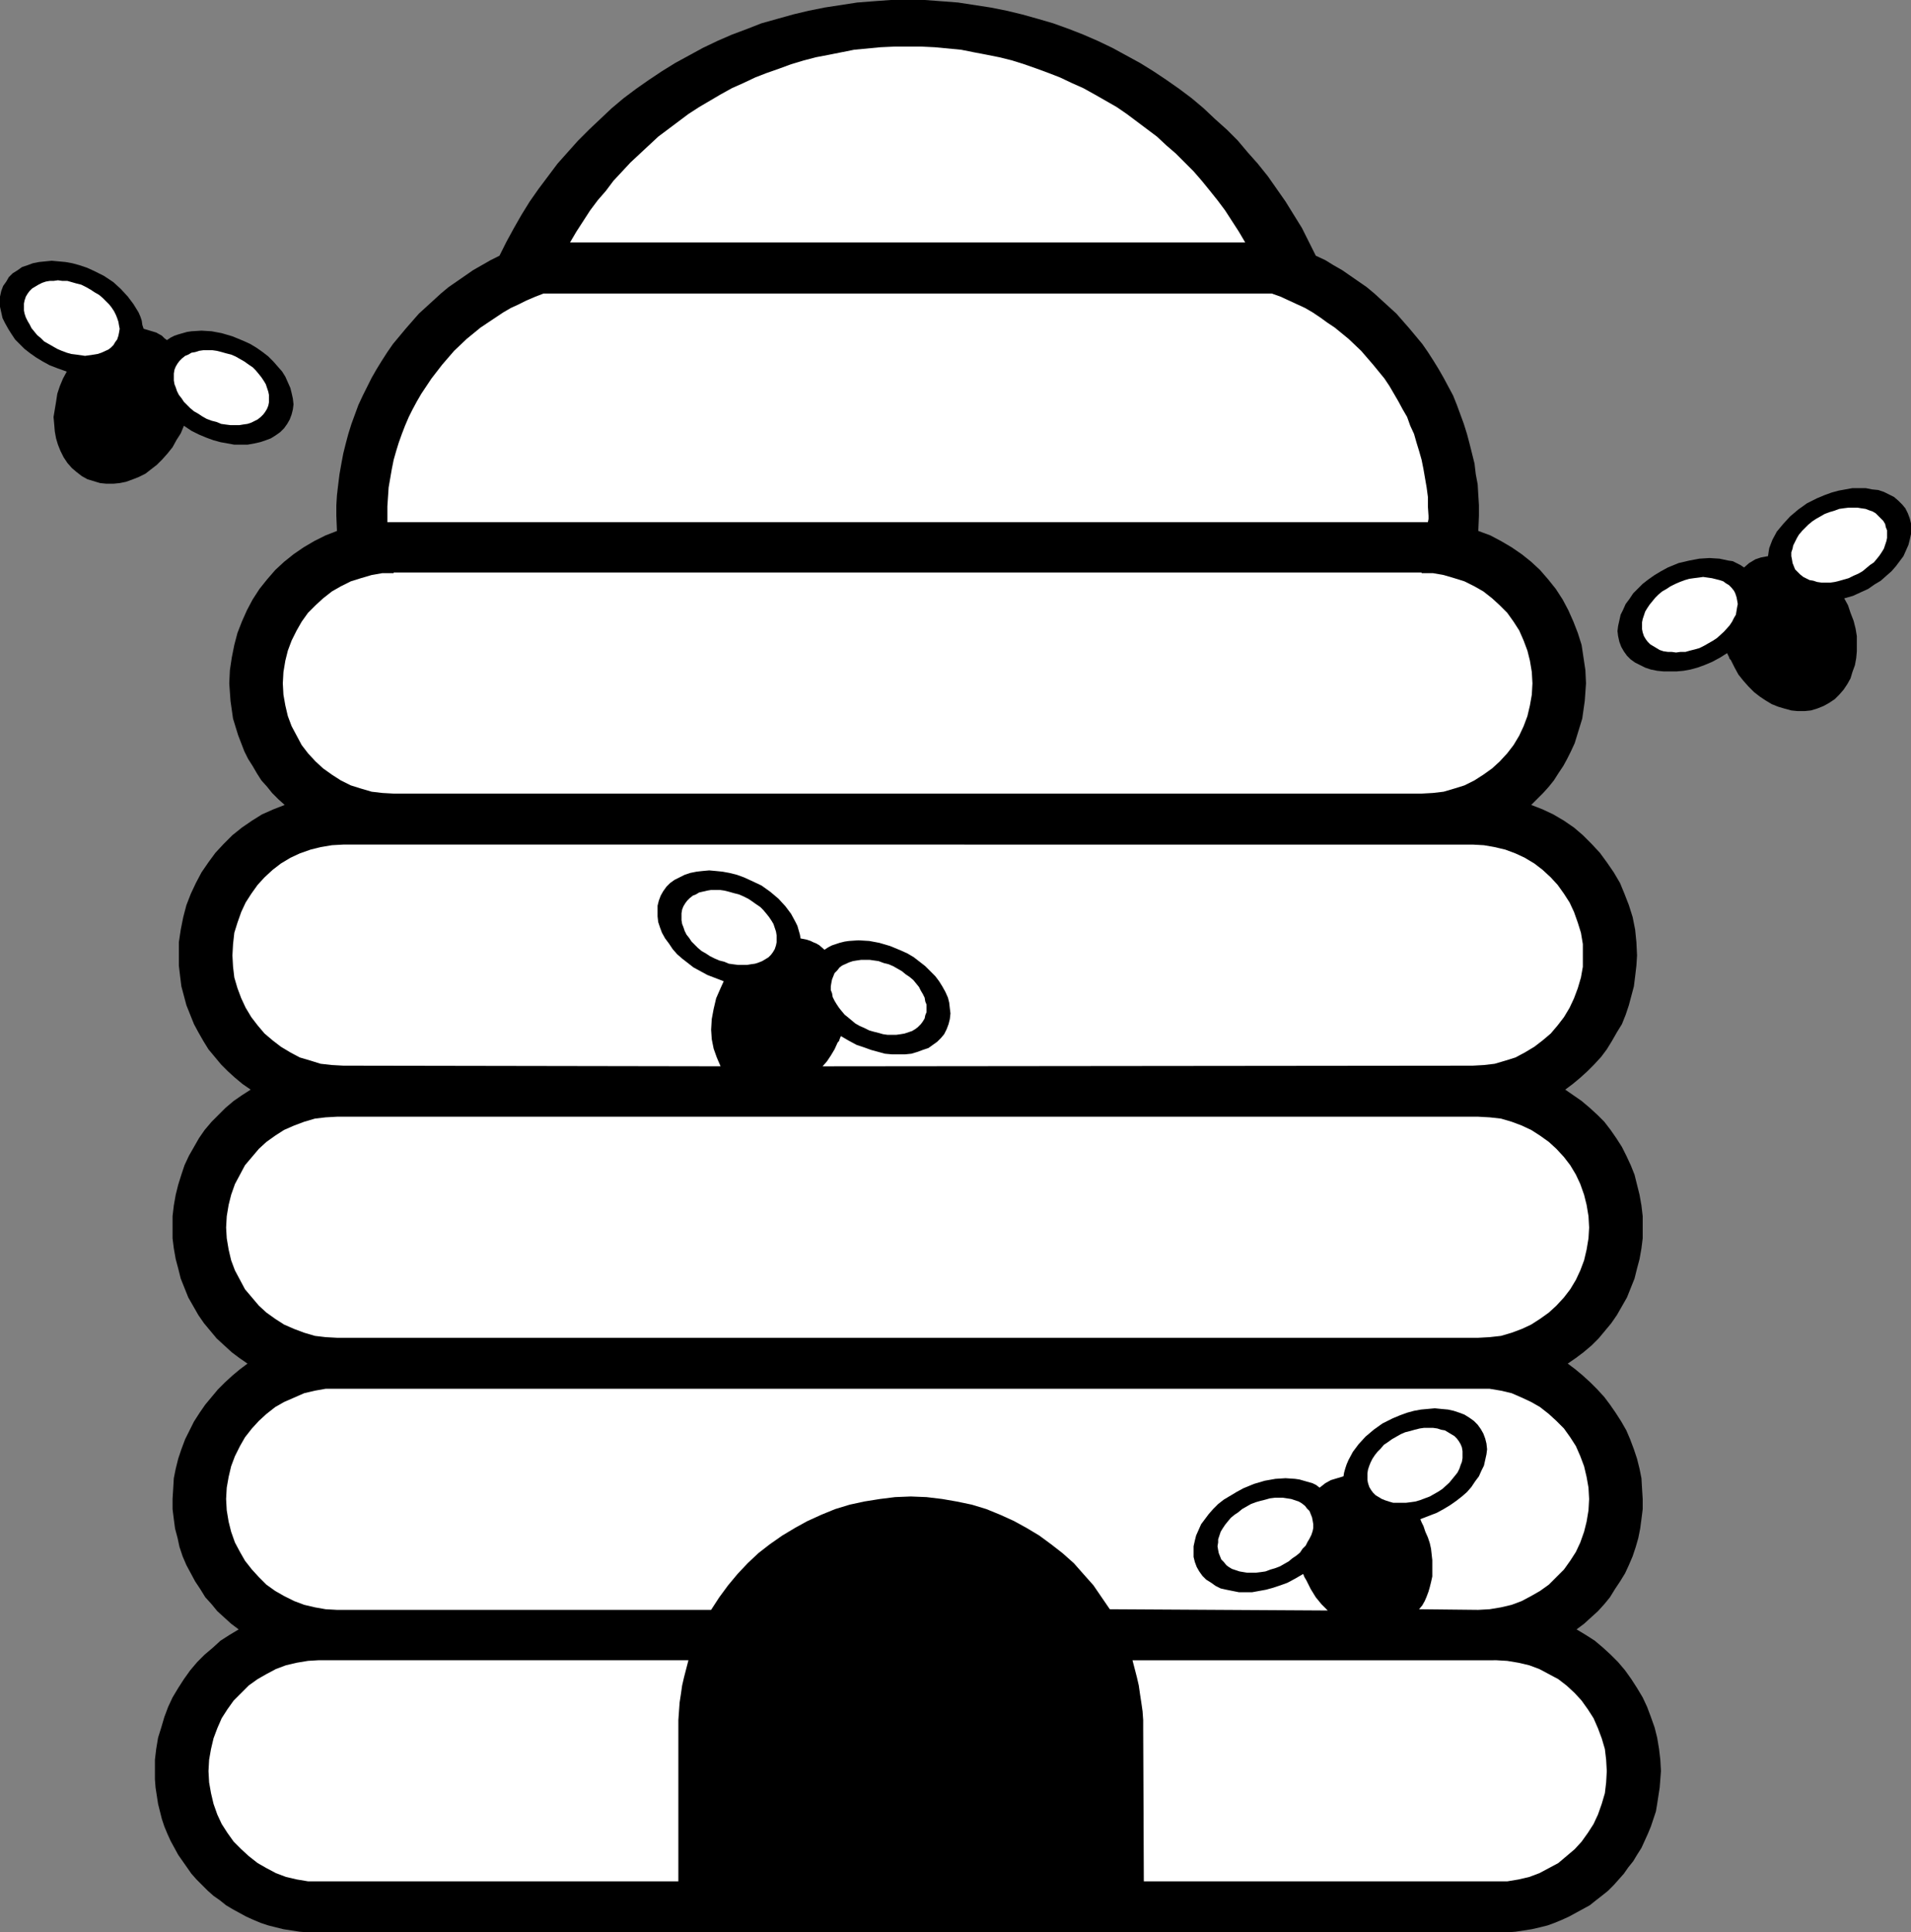
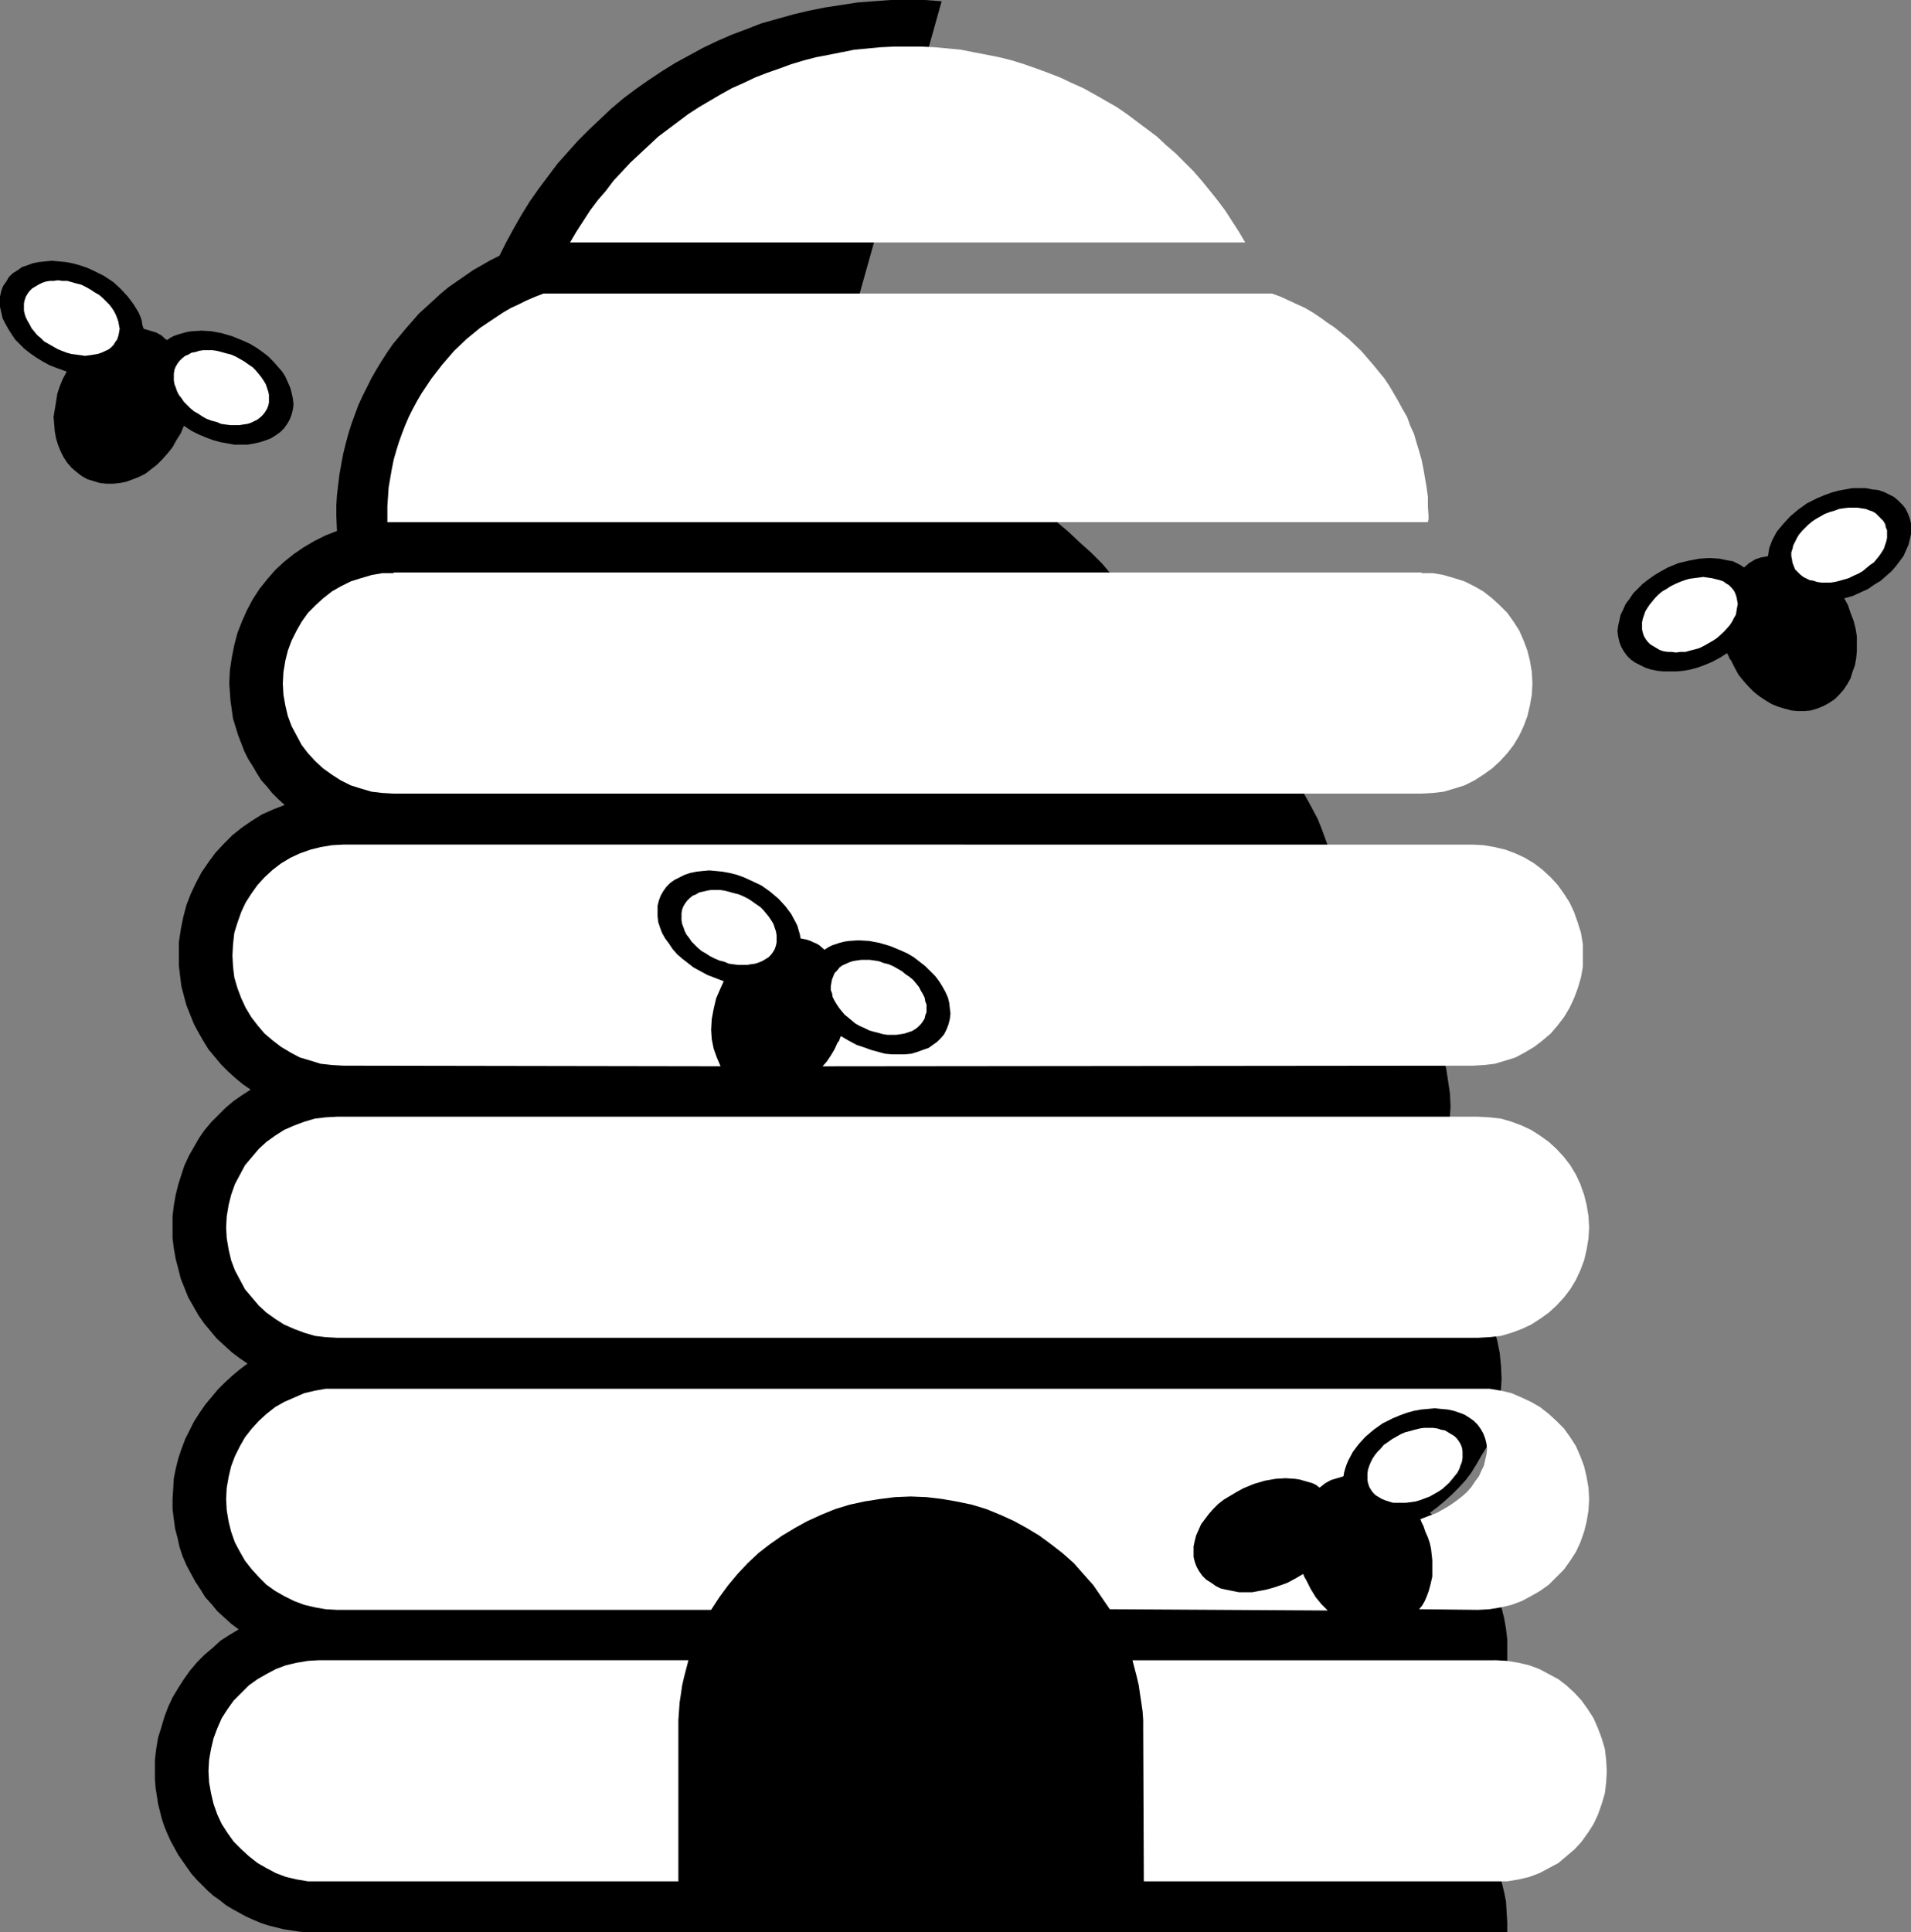
<svg xmlns="http://www.w3.org/2000/svg" xmlns:ns1="http://sodipodi.sourceforge.net/DTD/sodipodi-0.dtd" xmlns:ns2="http://www.inkscape.org/namespaces/inkscape" version="1.0" width="129.724mm" height="131.149mm" id="svg19" ns1:docname="Beehive 2.wmf">
  <rect width="100%" height="100%" fill="#808080" stroke="none" />
  <ns1:namedview id="namedview19" pagecolor="#ffffff" bordercolor="#000000" borderopacity="0.25" ns2:showpageshadow="2" ns2:pageopacity="0.0" ns2:pagecheckerboard="0" ns2:deskcolor="#d1d1d1" ns2:document-units="mm" />
  <defs id="defs1">
    <pattern id="WMFhbasepattern" patternUnits="userSpaceOnUse" width="6" height="6" x="0" y="0" />
  </defs>
-   <path style="fill:#000000;fill-opacity:1;fill-rule:evenodd;stroke:none" d="m 384.608,495.68 h 2.101 l 2.101,-0.162 2.101,-0.323 2.101,-0.323 2.101,-0.485 1.939,-0.485 1.778,-0.646 1.939,-0.808 1.778,-0.808 1.778,-0.969 1.778,-0.969 1.778,-0.969 1.616,-1.293 1.454,-1.131 1.616,-1.293 1.454,-1.454 1.293,-1.454 1.293,-1.454 1.131,-1.616 1.293,-1.616 0.97,-1.616 1.131,-1.777 0.808,-1.777 0.808,-1.777 0.808,-1.939 0.646,-1.939 0.646,-1.939 0.323,-1.939 0.323,-2.1 0.323,-2.1 0.162,-2.1 0.162,-2.1 -0.162,-2.908 -0.323,-2.747 -0.485,-2.908 -0.646,-2.585 -0.97,-2.747 -0.97,-2.585 -1.131,-2.423 -1.454,-2.423 -1.454,-2.262 -1.616,-2.262 -1.778,-2.1 -1.939,-1.939 -1.939,-1.777 -2.101,-1.777 -2.262,-1.454 -2.424,-1.454 1.939,-1.454 1.778,-1.616 1.778,-1.616 1.616,-1.777 1.454,-1.777 1.293,-2.1 1.293,-1.939 1.293,-2.1 0.97,-2.1 0.97,-2.262 0.808,-2.423 0.646,-2.262 0.485,-2.423 0.323,-2.423 0.323,-2.585 v -2.585 l -0.162,-2.585 -0.162,-2.747 -0.485,-2.423 -0.646,-2.585 -0.808,-2.423 -0.97,-2.585 -0.97,-2.262 -1.293,-2.262 -1.454,-2.262 -1.454,-2.1 -1.454,-1.939 -1.778,-1.939 -1.778,-1.777 -1.939,-1.777 -1.939,-1.616 -1.939,-1.454 2.101,-1.454 1.939,-1.454 2.101,-1.777 1.778,-1.777 1.616,-1.939 1.616,-1.939 1.454,-2.1 1.293,-2.262 1.293,-2.262 0.97,-2.423 0.97,-2.423 0.646,-2.585 0.646,-2.423 0.485,-2.747 0.323,-2.585 v -2.747 -2.908 l -0.323,-2.747 -0.485,-2.747 -0.646,-2.585 -0.646,-2.585 -0.97,-2.423 -1.131,-2.423 -1.131,-2.262 -1.454,-2.262 -1.454,-2.1 -1.616,-2.1 -1.778,-1.777 -1.939,-1.777 -2.101,-1.777 -2.101,-1.454 -2.101,-1.454 1.939,-1.454 1.939,-1.616 1.778,-1.616 1.778,-1.777 1.778,-1.939 1.454,-1.939 1.293,-2.1 1.293,-2.262 1.293,-2.1 0.97,-2.423 0.808,-2.423 0.646,-2.423 0.646,-2.423 0.323,-2.585 0.323,-2.747 0.162,-2.585 -0.162,-3.393 -0.323,-3.231 -0.646,-3.231 -0.97,-3.07 -1.131,-2.908 -1.131,-2.747 -1.616,-2.747 -1.778,-2.585 -1.778,-2.423 -2.101,-2.262 -2.262,-2.262 -2.262,-1.939 -2.586,-1.777 -2.747,-1.616 -2.747,-1.293 -2.909,-1.131 1.454,-1.454 1.616,-1.616 1.454,-1.616 1.293,-1.616 1.131,-1.777 1.293,-1.939 0.97,-1.777 0.97,-1.939 0.97,-2.1 0.646,-2.1 0.646,-2.1 0.646,-2.1 0.323,-2.262 0.323,-2.262 0.162,-2.262 0.162,-2.262 -0.162,-3.393 -0.485,-3.231 -0.485,-3.231 -0.97,-3.07 -1.131,-2.908 -1.293,-2.908 -1.454,-2.747 -1.778,-2.747 -1.939,-2.423 -2.101,-2.423 -2.262,-2.1 -2.424,-1.939 -2.586,-1.777 -2.747,-1.616 -2.747,-1.454 -3.07,-1.131 0.162,-3.878 v -2.747 l -0.162,-2.585 -0.162,-2.747 -0.485,-2.585 -0.323,-2.747 -0.646,-2.585 -0.646,-2.585 -0.646,-2.423 -0.808,-2.585 -1.778,-4.847 -0.97,-2.423 -2.424,-4.524 -1.293,-2.262 -1.293,-2.1 -1.454,-2.262 -1.454,-2.1 -1.616,-1.939 -1.616,-1.939 -3.394,-3.878 -3.717,-3.393 -1.939,-1.777 -1.939,-1.616 -2.101,-1.454 -2.101,-1.454 -2.101,-1.454 -2.262,-1.293 -2.101,-1.293 -2.424,-1.131 -1.778,-3.554 -1.778,-3.554 -2.101,-3.393 -2.101,-3.393 -2.262,-3.231 -2.262,-3.231 -2.586,-3.231 -2.586,-2.908 -2.586,-3.07 -2.747,-2.747 -3.07,-2.747 -2.909,-2.747 -3.07,-2.585 -3.232,-2.423 -3.232,-2.262 -3.394,-2.262 -3.394,-2.1 -3.555,-1.939 -3.555,-1.939 -3.717,-1.777 -3.717,-1.616 -3.717,-1.454 -4.04,-1.454 -3.878,-1.131 -4.04,-1.131 -4.04,-0.969 -4.04,-0.808 -4.202,-0.646 -4.202,-0.646 L 241.592,0.323 237.229,0 h -4.363 -4.363 l -4.363,0.323 -4.202,0.323 -4.202,0.646 -4.202,0.646 -4.04,0.808 -4.04,0.969 -4.04,1.131 -4.04,1.131 -3.717,1.454 -3.878,1.454 -3.717,1.616 -3.717,1.777 -3.555,1.939 -3.555,1.939 -3.394,2.1 -3.394,2.262 -3.232,2.262 -3.232,2.423 -3.07,2.585 -2.909,2.747 -2.909,2.747 -2.747,2.747 -2.747,3.07 -2.586,2.908 -2.424,3.231 -2.424,3.231 -2.262,3.231 -2.101,3.393 -1.939,3.393 -1.939,3.554 -1.778,3.554 -2.262,1.131 -2.262,1.293 -2.262,1.293 -2.101,1.454 -2.101,1.454 -2.101,1.454 -1.939,1.616 -1.939,1.777 -3.717,3.393 -3.394,3.878 -1.616,1.939 -1.616,1.939 -1.454,2.1 -1.454,2.262 -1.293,2.1 -1.293,2.262 -2.262,4.524 -1.131,2.423 -1.778,4.847 -0.808,2.585 -0.646,2.423 -0.646,2.585 -0.485,2.585 -0.485,2.747 -0.323,2.585 -0.323,2.747 -0.162,2.585 v 2.747 l 0.162,3.878 -2.909,1.131 -2.909,1.454 -2.747,1.616 -2.586,1.777 -2.424,1.939 -2.262,2.1 -2.101,2.423 -1.939,2.423 -1.778,2.747 -1.454,2.747 -1.293,2.908 -1.131,2.908 -0.808,3.07 -0.646,3.231 -0.485,3.231 -0.162,3.393 0.162,2.262 0.162,2.262 0.323,2.262 0.323,2.262 0.646,2.1 0.646,2.1 0.808,2.1 0.808,2.1 0.97,1.939 1.131,1.777 1.131,1.939 1.131,1.777 1.454,1.616 1.293,1.616 1.616,1.616 1.616,1.454 -2.909,1.131 -2.909,1.293 -2.586,1.616 -2.586,1.777 -2.424,1.939 -2.262,2.262 -2.101,2.262 -1.778,2.423 -1.778,2.585 -1.454,2.747 -1.293,2.747 -1.131,2.908 -0.808,3.07 -0.646,3.231 -0.485,3.231 v 3.393 2.585 l 0.323,2.747 0.323,2.585 0.646,2.423 0.646,2.423 0.97,2.423 0.97,2.423 1.131,2.1 1.293,2.262 1.293,2.1 1.616,1.939 1.616,1.939 1.778,1.777 1.778,1.616 1.939,1.616 2.101,1.454 -2.262,1.454 -2.101,1.454 -2.101,1.777 -1.778,1.777 -1.778,1.777 -1.778,2.1 -1.454,2.1 -1.293,2.262 -1.293,2.262 -1.131,2.423 -0.808,2.423 -0.808,2.585 -0.646,2.585 -0.485,2.747 -0.323,2.747 v 2.908 2.747 l 0.323,2.585 0.485,2.747 0.646,2.423 0.646,2.585 0.97,2.423 0.97,2.423 1.293,2.262 1.293,2.262 1.454,2.1 1.616,1.939 1.616,1.939 1.939,1.777 1.939,1.777 1.939,1.454 2.101,1.454 -1.939,1.454 -1.939,1.616 -1.939,1.777 -1.778,1.777 -1.616,1.939 -1.616,1.939 -1.454,2.1 -1.454,2.262 -1.131,2.262 -1.131,2.262 -0.97,2.585 -0.808,2.423 -0.646,2.585 -0.485,2.423 -0.162,2.747 -0.162,2.585 v 2.585 l 0.323,2.585 0.323,2.423 0.646,2.423 0.485,2.262 0.808,2.423 0.97,2.262 1.131,2.1 1.131,2.1 1.293,1.939 1.293,2.1 1.616,1.777 1.454,1.777 1.778,1.616 1.778,1.616 1.939,1.454 -2.424,1.454 -2.262,1.454 -1.939,1.777 -2.101,1.777 -1.939,1.939 -1.778,2.1 -1.616,2.262 -1.454,2.262 -1.454,2.423 -1.131,2.423 -0.97,2.585 -0.808,2.747 -0.808,2.585 -0.485,2.908 -0.323,2.747 v 2.908 2.1 l 0.162,2.1 0.323,2.1 0.323,2.1 0.485,1.939 0.485,1.939 0.646,1.939 0.808,1.939 0.808,1.777 0.97,1.777 0.97,1.777 1.131,1.616 1.131,1.616 1.131,1.616 1.293,1.454 1.454,1.454 1.454,1.454 1.454,1.293 1.616,1.131 1.616,1.293 1.616,0.969 1.778,0.969 1.778,0.969 1.778,0.808 1.939,0.808 1.939,0.646 1.939,0.485 1.939,0.485 2.101,0.323 2.101,0.323 2.101,0.162 h 2.101 z" id="path1" />
+   <path style="fill:#000000;fill-opacity:1;fill-rule:evenodd;stroke:none" d="m 384.608,495.68 h 2.101 v -2.585 l -0.162,-2.585 -0.162,-2.747 -0.485,-2.423 -0.646,-2.585 -0.808,-2.423 -0.97,-2.585 -0.97,-2.262 -1.293,-2.262 -1.454,-2.262 -1.454,-2.1 -1.454,-1.939 -1.778,-1.939 -1.778,-1.777 -1.939,-1.777 -1.939,-1.616 -1.939,-1.454 2.101,-1.454 1.939,-1.454 2.101,-1.777 1.778,-1.777 1.616,-1.939 1.616,-1.939 1.454,-2.1 1.293,-2.262 1.293,-2.262 0.97,-2.423 0.97,-2.423 0.646,-2.585 0.646,-2.423 0.485,-2.747 0.323,-2.585 v -2.747 -2.908 l -0.323,-2.747 -0.485,-2.747 -0.646,-2.585 -0.646,-2.585 -0.97,-2.423 -1.131,-2.423 -1.131,-2.262 -1.454,-2.262 -1.454,-2.1 -1.616,-2.1 -1.778,-1.777 -1.939,-1.777 -2.101,-1.777 -2.101,-1.454 -2.101,-1.454 1.939,-1.454 1.939,-1.616 1.778,-1.616 1.778,-1.777 1.778,-1.939 1.454,-1.939 1.293,-2.1 1.293,-2.262 1.293,-2.1 0.97,-2.423 0.808,-2.423 0.646,-2.423 0.646,-2.423 0.323,-2.585 0.323,-2.747 0.162,-2.585 -0.162,-3.393 -0.323,-3.231 -0.646,-3.231 -0.97,-3.07 -1.131,-2.908 -1.131,-2.747 -1.616,-2.747 -1.778,-2.585 -1.778,-2.423 -2.101,-2.262 -2.262,-2.262 -2.262,-1.939 -2.586,-1.777 -2.747,-1.616 -2.747,-1.293 -2.909,-1.131 1.454,-1.454 1.616,-1.616 1.454,-1.616 1.293,-1.616 1.131,-1.777 1.293,-1.939 0.97,-1.777 0.97,-1.939 0.97,-2.1 0.646,-2.1 0.646,-2.1 0.646,-2.1 0.323,-2.262 0.323,-2.262 0.162,-2.262 0.162,-2.262 -0.162,-3.393 -0.485,-3.231 -0.485,-3.231 -0.97,-3.07 -1.131,-2.908 -1.293,-2.908 -1.454,-2.747 -1.778,-2.747 -1.939,-2.423 -2.101,-2.423 -2.262,-2.1 -2.424,-1.939 -2.586,-1.777 -2.747,-1.616 -2.747,-1.454 -3.07,-1.131 0.162,-3.878 v -2.747 l -0.162,-2.585 -0.162,-2.747 -0.485,-2.585 -0.323,-2.747 -0.646,-2.585 -0.646,-2.585 -0.646,-2.423 -0.808,-2.585 -1.778,-4.847 -0.97,-2.423 -2.424,-4.524 -1.293,-2.262 -1.293,-2.1 -1.454,-2.262 -1.454,-2.1 -1.616,-1.939 -1.616,-1.939 -3.394,-3.878 -3.717,-3.393 -1.939,-1.777 -1.939,-1.616 -2.101,-1.454 -2.101,-1.454 -2.101,-1.454 -2.262,-1.293 -2.101,-1.293 -2.424,-1.131 -1.778,-3.554 -1.778,-3.554 -2.101,-3.393 -2.101,-3.393 -2.262,-3.231 -2.262,-3.231 -2.586,-3.231 -2.586,-2.908 -2.586,-3.07 -2.747,-2.747 -3.07,-2.747 -2.909,-2.747 -3.07,-2.585 -3.232,-2.423 -3.232,-2.262 -3.394,-2.262 -3.394,-2.1 -3.555,-1.939 -3.555,-1.939 -3.717,-1.777 -3.717,-1.616 -3.717,-1.454 -4.04,-1.454 -3.878,-1.131 -4.04,-1.131 -4.04,-0.969 -4.04,-0.808 -4.202,-0.646 -4.202,-0.646 L 241.592,0.323 237.229,0 h -4.363 -4.363 l -4.363,0.323 -4.202,0.323 -4.202,0.646 -4.202,0.646 -4.04,0.808 -4.04,0.969 -4.04,1.131 -4.04,1.131 -3.717,1.454 -3.878,1.454 -3.717,1.616 -3.717,1.777 -3.555,1.939 -3.555,1.939 -3.394,2.1 -3.394,2.262 -3.232,2.262 -3.232,2.423 -3.07,2.585 -2.909,2.747 -2.909,2.747 -2.747,2.747 -2.747,3.07 -2.586,2.908 -2.424,3.231 -2.424,3.231 -2.262,3.231 -2.101,3.393 -1.939,3.393 -1.939,3.554 -1.778,3.554 -2.262,1.131 -2.262,1.293 -2.262,1.293 -2.101,1.454 -2.101,1.454 -2.101,1.454 -1.939,1.616 -1.939,1.777 -3.717,3.393 -3.394,3.878 -1.616,1.939 -1.616,1.939 -1.454,2.1 -1.454,2.262 -1.293,2.1 -1.293,2.262 -2.262,4.524 -1.131,2.423 -1.778,4.847 -0.808,2.585 -0.646,2.423 -0.646,2.585 -0.485,2.585 -0.485,2.747 -0.323,2.585 -0.323,2.747 -0.162,2.585 v 2.747 l 0.162,3.878 -2.909,1.131 -2.909,1.454 -2.747,1.616 -2.586,1.777 -2.424,1.939 -2.262,2.1 -2.101,2.423 -1.939,2.423 -1.778,2.747 -1.454,2.747 -1.293,2.908 -1.131,2.908 -0.808,3.07 -0.646,3.231 -0.485,3.231 -0.162,3.393 0.162,2.262 0.162,2.262 0.323,2.262 0.323,2.262 0.646,2.1 0.646,2.1 0.808,2.1 0.808,2.1 0.97,1.939 1.131,1.777 1.131,1.939 1.131,1.777 1.454,1.616 1.293,1.616 1.616,1.616 1.616,1.454 -2.909,1.131 -2.909,1.293 -2.586,1.616 -2.586,1.777 -2.424,1.939 -2.262,2.262 -2.101,2.262 -1.778,2.423 -1.778,2.585 -1.454,2.747 -1.293,2.747 -1.131,2.908 -0.808,3.07 -0.646,3.231 -0.485,3.231 v 3.393 2.585 l 0.323,2.747 0.323,2.585 0.646,2.423 0.646,2.423 0.97,2.423 0.97,2.423 1.131,2.1 1.293,2.262 1.293,2.1 1.616,1.939 1.616,1.939 1.778,1.777 1.778,1.616 1.939,1.616 2.101,1.454 -2.262,1.454 -2.101,1.454 -2.101,1.777 -1.778,1.777 -1.778,1.777 -1.778,2.1 -1.454,2.1 -1.293,2.262 -1.293,2.262 -1.131,2.423 -0.808,2.423 -0.808,2.585 -0.646,2.585 -0.485,2.747 -0.323,2.747 v 2.908 2.747 l 0.323,2.585 0.485,2.747 0.646,2.423 0.646,2.585 0.97,2.423 0.97,2.423 1.293,2.262 1.293,2.262 1.454,2.1 1.616,1.939 1.616,1.939 1.939,1.777 1.939,1.777 1.939,1.454 2.101,1.454 -1.939,1.454 -1.939,1.616 -1.939,1.777 -1.778,1.777 -1.616,1.939 -1.616,1.939 -1.454,2.1 -1.454,2.262 -1.131,2.262 -1.131,2.262 -0.97,2.585 -0.808,2.423 -0.646,2.585 -0.485,2.423 -0.162,2.747 -0.162,2.585 v 2.585 l 0.323,2.585 0.323,2.423 0.646,2.423 0.485,2.262 0.808,2.423 0.97,2.262 1.131,2.1 1.131,2.1 1.293,1.939 1.293,2.1 1.616,1.777 1.454,1.777 1.778,1.616 1.778,1.616 1.939,1.454 -2.424,1.454 -2.262,1.454 -1.939,1.777 -2.101,1.777 -1.939,1.939 -1.778,2.1 -1.616,2.262 -1.454,2.262 -1.454,2.423 -1.131,2.423 -0.97,2.585 -0.808,2.747 -0.808,2.585 -0.485,2.908 -0.323,2.747 v 2.908 2.1 l 0.162,2.1 0.323,2.1 0.323,2.1 0.485,1.939 0.485,1.939 0.646,1.939 0.808,1.939 0.808,1.777 0.97,1.777 0.97,1.777 1.131,1.616 1.131,1.616 1.131,1.616 1.293,1.454 1.454,1.454 1.454,1.454 1.454,1.293 1.616,1.131 1.616,1.293 1.616,0.969 1.778,0.969 1.778,0.969 1.778,0.808 1.939,0.808 1.939,0.646 1.939,0.485 1.939,0.485 2.101,0.323 2.101,0.323 2.101,0.162 h 2.101 z" id="path1" />
  <path style="fill:#000000;fill-opacity:1;fill-rule:evenodd;stroke:none" d="m 467.831,181.114 -1.616,0.646 -1.616,0.485 -1.616,0.162 h -1.778 l -1.616,-0.162 -1.778,-0.485 -1.616,-0.485 -1.616,-0.646 -1.616,-0.969 -1.454,-0.969 -1.454,-1.131 -1.454,-1.454 -1.293,-1.454 -1.293,-1.616 -0.97,-1.777 -0.97,-1.939 -0.323,-0.323 -0.162,-0.485 -0.485,-0.969 -1.778,1.131 -2.101,1.131 -1.939,0.808 -1.778,0.646 -1.778,0.485 -1.778,0.323 -1.778,0.162 h -1.778 -1.616 l -1.616,-0.162 -1.616,-0.323 -1.454,-0.485 -1.293,-0.646 -1.293,-0.646 -1.131,-0.808 -0.97,-0.969 -0.808,-1.131 -0.646,-1.131 -0.485,-1.293 -0.323,-1.454 -0.162,-1.293 0.162,-1.293 0.323,-1.454 0.323,-1.454 0.646,-1.293 0.646,-1.454 0.97,-1.293 0.97,-1.454 1.131,-1.131 1.293,-1.293 1.454,-1.131 1.616,-1.131 1.616,-0.969 1.778,-0.969 2.747,-1.131 2.747,-0.646 2.586,-0.485 2.586,-0.162 2.586,0.162 2.262,0.485 1.131,0.162 0.97,0.485 0.97,0.485 0.97,0.646 1.293,-1.131 1.616,-0.969 1.454,-0.485 1.778,-0.323 0.162,-1.131 0.162,-0.969 0.808,-2.1 1.131,-2.1 1.616,-1.939 1.778,-1.939 2.101,-1.777 2.262,-1.616 2.586,-1.293 1.939,-0.808 1.778,-0.646 1.778,-0.485 1.778,-0.323 1.778,-0.323 h 1.778 1.616 l 1.616,0.323 1.616,0.162 1.454,0.485 1.293,0.646 1.293,0.646 1.131,0.969 0.97,0.969 0.808,0.969 0.646,1.293 0.485,1.293 0.323,1.293 v 1.293 1.454 l -0.323,1.454 -0.323,1.293 -0.646,1.454 -0.646,1.454 -0.97,1.293 -0.97,1.293 -1.131,1.293 -1.293,1.131 -1.454,1.293 -1.616,0.969 -1.616,1.131 -1.778,0.808 -2.101,0.969 -2.262,0.646 0.97,1.777 0.646,1.939 0.808,2.1 0.485,1.939 0.323,1.939 v 1.939 1.939 l -0.162,1.777 -0.323,1.777 -0.646,1.777 -0.485,1.616 -0.808,1.454 -0.97,1.454 -1.131,1.293 -1.131,1.131 -1.454,0.969 z" id="path2" />
  <path style="fill:#000000;fill-opacity:1;fill-rule:evenodd;stroke:none" d="m 22.462,122.951 1.616,0.485 1.616,0.485 1.616,0.162 h 1.778 l 1.616,-0.162 1.616,-0.323 1.778,-0.646 1.616,-0.646 1.616,-0.808 1.454,-1.131 1.454,-1.131 1.454,-1.454 1.293,-1.454 1.293,-1.616 0.97,-1.777 1.131,-1.777 0.808,-1.939 1.939,1.293 1.939,0.969 1.939,0.808 1.778,0.646 1.778,0.485 1.778,0.323 1.778,0.323 h 1.778 1.616 l 1.778,-0.323 1.454,-0.323 1.454,-0.485 1.293,-0.485 1.293,-0.808 1.131,-0.808 0.97,-0.969 0.808,-1.131 0.646,-1.131 0.485,-1.293 0.323,-1.293 0.162,-1.293 -0.162,-1.454 -0.323,-1.454 -0.323,-1.293 -0.646,-1.454 -0.646,-1.454 -0.808,-1.293 -1.131,-1.293 -1.131,-1.293 -1.293,-1.293 -1.454,-1.131 -1.616,-1.131 -1.616,-0.969 -1.778,-0.808 -2.747,-1.131 -2.747,-0.808 -2.586,-0.485 -2.586,-0.162 -2.586,0.162 -1.131,0.162 -1.131,0.323 -1.131,0.323 -0.97,0.323 -0.97,0.485 -0.97,0.646 -0.646,-0.485 -0.646,-0.646 -1.454,-0.808 -1.616,-0.485 -1.616,-0.485 -0.323,-0.969 -0.162,-1.131 -0.323,-0.969 L 35.552,80.136 34.259,78.036 32.805,76.097 31.027,74.158 29.088,72.381 26.664,70.765 24.078,69.473 22.301,68.665 20.362,68.019 18.584,67.534 16.806,67.211 15.029,67.049 13.251,66.888 11.635,67.049 10.019,67.211 8.403,67.534 7.11,68.019 5.656,68.503 4.525,69.311 3.232,70.119 2.262,71.088 1.616,72.219 0.808,73.35 0.323,74.643 0,76.097 v 1.293 1.293 l 0.323,1.454 0.323,1.454 0.646,1.293 0.808,1.454 0.808,1.293 0.97,1.454 1.131,1.131 1.293,1.293 1.454,1.131 1.616,1.131 1.616,0.969 1.778,0.969 2.101,0.808 2.262,0.808 -0.97,1.777 -0.808,1.939 -0.646,1.939 -0.323,2.1 -0.323,1.939 -0.323,1.939 0.162,1.777 0.162,1.939 0.323,1.777 0.485,1.616 0.646,1.616 0.808,1.616 0.97,1.454 1.131,1.293 1.131,0.969 1.454,1.131 z" id="path3" />
  <path style="fill:#ffffff;fill-opacity:1;fill-rule:evenodd;stroke:none" d="m 319.483,62.202 -1.616,-2.747 -1.778,-2.747 -1.778,-2.747 -1.939,-2.585 -1.939,-2.423 -2.101,-2.585 -2.101,-2.423 -2.262,-2.262 -2.262,-2.262 -2.424,-2.1 -2.424,-2.262 -2.586,-1.939 -2.586,-1.939 -2.586,-1.939 -2.586,-1.777 -5.656,-3.231 -2.909,-1.616 -2.909,-1.293 -3.07,-1.454 -2.909,-1.131 -3.07,-1.131 -3.232,-1.131 -3.07,-0.969 -3.232,-0.808 -3.232,-0.646 -3.394,-0.646 -3.232,-0.646 -3.394,-0.323 -3.394,-0.323 -3.394,-0.162 h -3.555 -3.394 l -3.555,0.162 -3.394,0.323 -3.394,0.323 -3.232,0.646 -3.232,0.646 -3.394,0.646 -3.07,0.808 -3.232,0.969 -3.07,1.131 -3.232,1.131 -2.909,1.131 -3.07,1.454 -2.909,1.293 -2.909,1.616 -5.494,3.231 -2.747,1.777 -2.586,1.939 -2.586,1.939 -2.586,1.939 -2.424,2.262 -2.262,2.1 -2.424,2.262 -2.101,2.262 -2.262,2.423 -1.939,2.585 -2.101,2.423 -1.939,2.585 -1.778,2.747 -1.778,2.747 -1.616,2.747 z" id="path4" />
  <path style="fill:#ffffff;fill-opacity:1;fill-rule:evenodd;stroke:none" d="m 379.275,343.163 2.909,-0.162 2.909,-0.323 2.747,-0.808 2.586,-0.969 2.424,-1.131 2.262,-1.454 2.262,-1.616 1.939,-1.777 1.939,-2.1 1.616,-2.1 1.454,-2.423 1.131,-2.423 0.97,-2.585 0.646,-2.747 0.485,-2.908 0.162,-2.747 -0.162,-2.908 -0.485,-2.908 -0.646,-2.585 -0.97,-2.747 -1.131,-2.423 -1.454,-2.423 -1.616,-2.1 -1.939,-2.1 -1.939,-1.777 -2.262,-1.616 -2.262,-1.454 -2.424,-1.131 -2.586,-0.969 -2.747,-0.808 -2.909,-0.323 -2.909,-0.162 H 86.456 l -2.909,0.162 -2.747,0.323 -2.747,0.808 -2.586,0.969 -2.586,1.131 -2.262,1.454 -2.262,1.616 -1.939,1.777 -1.778,2.1 -1.778,2.1 -1.293,2.423 -1.293,2.423 -0.97,2.747 -0.646,2.585 -0.485,2.908 -0.162,2.908 0.162,2.747 0.485,2.908 0.646,2.747 0.97,2.585 1.293,2.423 1.293,2.423 1.778,2.1 1.778,2.1 1.939,1.777 2.262,1.616 2.262,1.454 2.586,1.131 2.586,0.969 2.747,0.808 2.747,0.323 2.909,0.162 z" id="path5" />
  <path style="fill:#ffffff;fill-opacity:1;fill-rule:evenodd;stroke:none" d="m 364.731,203.571 2.909,-0.162 2.747,-0.323 2.747,-0.808 2.586,-0.808 2.586,-1.293 2.262,-1.454 2.262,-1.616 1.939,-1.777 1.939,-2.1 1.616,-2.1 1.454,-2.423 1.131,-2.423 0.97,-2.585 0.646,-2.747 0.485,-2.747 0.162,-2.908 -0.162,-2.908 -0.485,-2.908 -0.646,-2.585 -0.97,-2.585 -1.131,-2.585 -1.454,-2.262 -1.616,-2.262 -1.939,-1.939 -1.939,-1.777 -2.262,-1.777 -2.262,-1.293 -2.586,-1.293 -2.586,-0.808 -2.747,-0.808 -2.747,-0.485 h -2.909 v -0.162 h -263.731 v 0.162 h -2.909 l -2.747,0.485 -2.747,0.808 -2.586,0.808 -2.586,1.293 -2.262,1.293 -2.262,1.777 -1.939,1.777 -1.939,1.939 -1.616,2.262 -1.293,2.262 -1.293,2.585 -0.97,2.585 -0.646,2.585 -0.485,2.908 -0.162,2.908 0.162,2.908 0.485,2.747 0.646,2.747 0.97,2.585 1.293,2.423 1.293,2.423 1.616,2.1 1.939,2.1 1.939,1.777 2.262,1.616 2.262,1.454 2.586,1.293 2.586,0.808 2.747,0.808 2.747,0.323 2.909,0.162 z" id="path6" />
  <path style="fill:#ffffff;fill-opacity:1;fill-rule:evenodd;stroke:none" d="m 366.347,133.937 0.162,-0.808 v -0.808 l -0.162,-2.423 v -2.423 l -0.323,-2.423 -0.808,-4.685 -0.485,-2.423 -0.646,-2.262 -0.646,-2.1 -0.646,-2.262 -0.97,-2.1 -0.808,-2.262 -1.131,-1.939 -1.131,-2.1 -1.131,-1.939 -1.131,-1.939 -1.293,-1.939 -2.909,-3.554 -3.07,-3.554 -3.232,-3.07 -3.555,-2.908 -1.939,-1.293 -1.778,-1.293 -1.939,-1.293 -1.939,-1.131 -2.101,-0.969 -2.101,-0.969 -2.101,-0.969 -2.262,-0.808 H 139.461 l -2.101,0.808 -2.262,0.969 -1.939,0.969 -2.101,0.969 -1.939,1.131 -1.939,1.293 -1.939,1.293 -1.939,1.293 -3.555,2.908 -3.232,3.07 -3.07,3.554 -2.747,3.554 -1.293,1.939 -1.293,1.939 -1.131,1.939 -1.131,2.1 -0.97,1.939 -0.97,2.262 -0.808,2.1 -0.808,2.262 -0.646,2.1 -0.646,2.262 -0.485,2.423 -0.808,4.685 -0.162,2.423 -0.162,2.423 v 2.423 0.808 0.808 z" id="path7" />
  <path style="fill:#ffffff;fill-opacity:1;fill-rule:evenodd;stroke:none" d="m 176.629,425.884 -1.131,4.362 -0.485,2.1 -0.323,2.262 -0.323,2.1 -0.162,2.262 -0.162,2.262 v 2.423 38.937 H 81.77 79.022 l -2.909,-0.485 -2.747,-0.646 -2.586,-0.969 -2.424,-1.293 -2.262,-1.293 -2.262,-1.777 -1.939,-1.777 -1.939,-1.939 -1.616,-2.262 -1.454,-2.262 -1.131,-2.423 -0.97,-2.747 -0.646,-2.747 -0.485,-2.747 -0.162,-2.908 0.162,-2.908 0.485,-2.747 0.646,-2.747 0.97,-2.585 1.131,-2.585 1.454,-2.262 1.616,-2.262 1.939,-1.939 1.939,-1.939 2.262,-1.616 2.262,-1.293 2.424,-1.293 2.586,-0.969 2.747,-0.646 2.909,-0.485 2.747,-0.162 z" id="path8" />
  <path style="fill:#ffffff;fill-opacity:1;fill-rule:evenodd;stroke:none" d="m 211.049,273.529 1.131,-1.293 0.97,-1.454 0.97,-1.616 0.808,-1.777 0.323,-0.323 0.162,-0.485 0.323,-0.808 1.939,1.131 2.101,1.131 1.939,0.646 1.778,0.646 1.778,0.485 1.778,0.485 1.778,0.162 h 1.778 1.616 l 1.616,-0.162 1.616,-0.485 1.293,-0.485 1.454,-0.485 1.131,-0.808 1.131,-0.808 0.97,-0.969 0.808,-0.969 0.646,-1.293 0.485,-1.293 0.323,-1.293 0.162,-1.454 -0.162,-1.293 -0.162,-1.454 -0.323,-1.293 -0.646,-1.454 -0.808,-1.454 -0.808,-1.293 -0.97,-1.293 -1.293,-1.293 -1.293,-1.293 -1.454,-1.131 -1.454,-1.131 -1.616,-0.969 -1.778,-0.808 -2.747,-1.131 -2.747,-0.808 -2.586,-0.485 -2.747,-0.162 -2.424,0.162 -1.131,0.162 -1.293,0.323 -1.939,0.646 -0.97,0.485 -0.97,0.646 -1.293,-1.131 -0.808,-0.485 -0.808,-0.323 -0.646,-0.323 -0.97,-0.323 -1.616,-0.323 -0.162,-0.969 -0.323,-1.131 -0.323,-1.131 -0.485,-0.969 -1.131,-2.1 -1.454,-1.939 -1.778,-1.939 -2.101,-1.777 -2.262,-1.616 -2.747,-1.293 -1.778,-0.808 -1.778,-0.646 -1.939,-0.485 -1.778,-0.323 -1.616,-0.162 -1.778,-0.162 -1.778,0.162 -1.454,0.162 -1.616,0.323 -1.454,0.485 -1.293,0.646 -1.293,0.646 -1.131,0.808 -0.97,0.969 -0.808,1.131 -0.646,1.131 -0.485,1.293 -0.323,1.293 v 1.454 1.293 l 0.162,1.454 0.485,1.454 0.485,1.293 0.808,1.454 0.97,1.293 0.97,1.454 1.131,1.293 1.293,1.131 1.454,1.131 1.454,1.131 1.778,0.969 1.778,0.969 2.101,0.808 2.101,0.808 -0.808,1.777 -1.131,2.585 -0.646,2.747 -0.485,2.585 -0.162,2.747 0.162,2.423 0.485,2.423 0.808,2.262 0.97,2.262 -96.798,-0.162 -2.909,-0.162 -2.909,-0.323 -2.586,-0.808 -2.747,-0.808 -2.424,-1.293 -2.424,-1.454 -2.101,-1.616 -2.101,-1.777 -1.778,-2.1 -1.616,-2.1 -1.454,-2.423 -1.131,-2.423 -0.97,-2.585 -0.808,-2.747 -0.323,-2.747 -0.162,-2.908 0.162,-2.908 0.323,-2.908 0.808,-2.585 0.97,-2.747 1.131,-2.423 1.454,-2.262 1.616,-2.262 1.778,-1.939 2.101,-1.939 2.101,-1.616 2.424,-1.454 2.424,-1.131 2.747,-0.969 2.586,-0.646 2.909,-0.485 2.909,-0.162 H 377.82 l 2.909,0.162 2.747,0.485 2.747,0.646 2.586,0.969 2.424,1.131 2.424,1.454 2.101,1.616 2.101,1.939 1.778,1.939 1.616,2.262 1.454,2.262 1.131,2.423 0.97,2.747 0.808,2.585 0.485,2.908 v 2.908 2.908 l -0.485,2.747 -0.808,2.747 -0.97,2.585 -1.131,2.423 -1.454,2.423 -1.616,2.1 -1.778,2.1 -2.101,1.777 -2.101,1.616 -2.424,1.454 -2.424,1.293 -2.586,0.808 -2.747,0.808 -2.747,0.323 -2.909,0.162 z" id="path9" />
  <path style="fill:#ffffff;fill-opacity:1;fill-rule:evenodd;stroke:none" d="m 340.652,413.121 -1.616,-1.616 -1.454,-1.777 -1.293,-2.1 -1.131,-2.262 -0.485,-0.808 -0.323,-0.808 -1.939,1.131 -2.101,1.131 -1.778,0.646 -1.939,0.646 -1.778,0.485 -1.778,0.323 -1.778,0.323 h -1.778 -1.616 l -1.616,-0.323 -1.616,-0.323 -1.454,-0.323 -1.293,-0.646 -1.131,-0.808 -1.293,-0.808 -0.97,-0.969 -0.808,-1.131 -0.646,-1.131 -0.485,-1.293 -0.323,-1.293 v -1.293 -1.454 l 0.323,-1.454 0.323,-1.293 0.646,-1.454 0.646,-1.454 0.97,-1.293 0.97,-1.293 1.131,-1.293 1.293,-1.293 1.454,-1.131 1.616,-0.969 1.616,-0.969 1.778,-0.969 2.747,-1.131 2.747,-0.808 2.747,-0.485 2.586,-0.162 2.424,0.162 1.131,0.162 1.131,0.323 1.131,0.323 1.131,0.323 0.97,0.485 0.808,0.646 0.646,-0.485 0.808,-0.646 1.454,-0.808 1.616,-0.485 1.616,-0.485 0.162,-0.969 0.323,-1.131 0.323,-0.969 0.485,-1.131 1.131,-2.1 1.454,-1.939 1.778,-1.939 2.101,-1.777 2.262,-1.616 2.586,-1.293 1.939,-0.808 1.778,-0.646 1.778,-0.485 1.778,-0.323 1.778,-0.162 1.778,-0.162 1.616,0.162 1.778,0.162 1.454,0.323 1.454,0.485 1.293,0.485 1.293,0.808 1.131,0.808 0.97,0.969 0.808,1.131 0.646,1.131 0.485,1.293 0.323,1.293 0.162,1.454 -0.162,1.293 -0.323,1.454 -0.323,1.454 -0.646,1.293 -0.646,1.454 -0.97,1.293 -0.97,1.454 -1.131,1.293 -1.293,1.131 -1.454,1.131 -1.616,1.131 -1.616,0.969 -1.778,0.969 -2.101,0.808 -2.101,0.808 0.323,0.808 0.485,0.969 0.485,1.454 0.646,1.454 0.485,1.454 0.323,1.454 0.162,1.454 0.162,1.454 v 1.454 1.454 1.293 l -0.323,1.454 -0.323,1.293 -0.323,1.131 -0.485,1.293 -0.485,1.131 -0.646,1.131 -0.808,0.969 15.19,0.162 2.909,-0.162 2.909,-0.485 2.747,-0.646 2.586,-0.969 2.424,-1.293 2.262,-1.293 2.262,-1.616 1.939,-1.939 1.939,-1.939 1.616,-2.262 1.454,-2.262 1.131,-2.423 0.97,-2.747 0.646,-2.585 0.485,-2.908 0.162,-2.908 -0.162,-2.908 -0.485,-2.747 -0.646,-2.747 -0.97,-2.585 -1.131,-2.585 -1.454,-2.262 -1.616,-2.262 -1.939,-1.939 -1.939,-1.777 -2.262,-1.777 -2.262,-1.293 -2.424,-1.131 -2.586,-1.131 -2.747,-0.646 -2.909,-0.485 h -2.909 -292.819 -2.909 l -2.747,0.485 -2.747,0.646 -2.586,1.131 -2.586,1.131 -2.262,1.293 -2.262,1.777 -1.939,1.777 -1.778,1.939 -1.778,2.262 -1.293,2.262 -1.293,2.585 -0.97,2.585 -0.646,2.747 -0.485,2.747 -0.162,2.908 0.162,2.908 0.485,2.908 0.646,2.585 0.97,2.747 1.293,2.423 1.293,2.262 1.778,2.262 1.778,1.939 1.939,1.939 2.262,1.616 2.262,1.293 2.586,1.293 2.586,0.969 2.747,0.646 2.747,0.485 2.909,0.162 h 95.99 l 2.101,-3.231 2.262,-3.07 2.424,-2.908 2.586,-2.747 2.747,-2.585 2.909,-2.262 3.232,-2.262 3.232,-1.939 3.232,-1.777 3.555,-1.616 3.555,-1.454 3.717,-1.131 3.717,-0.808 4.04,-0.646 3.878,-0.485 4.04,-0.162 4.04,0.162 4.04,0.485 3.717,0.646 3.878,0.808 3.717,1.131 3.555,1.454 3.555,1.616 3.232,1.777 3.232,1.939 3.07,2.262 2.909,2.262 2.909,2.585 2.424,2.747 2.586,2.908 2.101,3.07 2.101,3.07 z" id="path10" />
  <path style="fill:#ffffff;fill-opacity:1;fill-rule:evenodd;stroke:none" d="m 475.588,147.67 1.131,-0.485 1.131,-0.646 0.97,-0.808 0.97,-0.808 0.97,-0.646 0.808,-0.969 0.646,-0.808 0.646,-0.969 0.485,-0.808 0.323,-0.969 0.323,-0.969 0.162,-0.808 v -0.969 -0.969 l -0.323,-0.808 -0.162,-0.808 -0.485,-0.808 -0.646,-0.646 -0.646,-0.646 -0.646,-0.646 -0.808,-0.485 -0.97,-0.323 -0.808,-0.323 -1.131,-0.162 -0.97,-0.162 h -1.293 -0.97 l -1.293,0.162 -1.131,0.162 -1.293,0.485 -1.131,0.323 -1.293,0.485 -1.131,0.646 -1.131,0.646 -0.97,0.646 -0.97,0.808 -0.808,0.808 -0.808,0.808 -0.808,0.969 -0.485,0.808 -0.485,0.969 -0.485,0.969 -0.162,0.808 -0.323,0.969 v 0.969 l 0.162,0.808 0.162,0.969 0.323,0.808 0.323,0.808 0.646,0.646 0.646,0.646 0.808,0.646 0.646,0.323 0.97,0.485 0.97,0.162 0.97,0.323 1.131,0.162 h 1.131 1.131 l 1.131,-0.162 1.293,-0.323 1.131,-0.323 1.131,-0.323 z" id="path11" />
  <path style="fill:#ffffff;fill-opacity:1;fill-rule:evenodd;stroke:none" d="m 437.289,165.604 -1.293,0.646 -1.131,0.323 -1.293,0.323 -1.131,0.323 h -1.293 l -1.131,0.162 -1.131,-0.162 h -0.97 l -1.131,-0.162 -0.97,-0.323 -0.808,-0.485 -0.808,-0.485 -0.808,-0.485 -0.646,-0.646 -0.485,-0.646 -0.485,-0.808 -0.323,-0.969 -0.162,-0.808 v -0.808 -0.969 l 0.162,-0.808 0.323,-0.969 0.323,-0.969 0.485,-0.808 0.646,-0.969 1.454,-1.777 0.808,-0.808 0.97,-0.808 1.131,-0.646 0.97,-0.646 1.293,-0.646 1.131,-0.485 1.293,-0.485 1.131,-0.323 1.131,-0.162 1.293,-0.162 1.131,-0.162 1.131,0.162 1.131,0.162 1.939,0.485 0.97,0.323 0.646,0.485 0.808,0.485 0.646,0.646 0.646,0.808 0.323,0.646 0.323,0.969 0.162,0.808 0.162,0.969 -0.162,0.808 -0.162,0.969 -0.162,0.969 -0.485,0.808 -0.485,0.969 -0.646,0.969 -1.454,1.616 -1.778,1.616 -0.97,0.646 -1.131,0.646 z" id="path12" />
  <path style="fill:#ffffff;fill-opacity:1;fill-rule:evenodd;stroke:none" d="M 14.706,89.507 13.574,88.86 12.443,88.214 11.312,87.568 10.504,86.76 9.534,85.952 8.08,84.175 7.595,83.206 7.11,82.398 6.626,81.429 6.302,80.459 6.141,79.651 V 78.682 77.874 L 6.302,77.066 6.626,76.097 7.11,75.289 7.595,74.643 8.242,73.997 l 0.808,-0.485 0.808,-0.485 0.97,-0.485 0.97,-0.323 0.97,-0.162 h 0.97 l 1.131,-0.162 1.131,0.162 h 1.293 l 1.131,0.323 1.131,0.323 1.293,0.323 1.293,0.646 1.131,0.646 0.97,0.646 1.131,0.646 0.97,0.808 0.808,0.808 0.808,0.808 0.646,0.808 0.646,0.969 0.485,0.969 0.323,0.808 0.323,0.969 0.162,0.969 0.162,0.808 -0.162,0.969 -0.162,0.808 -0.323,0.969 -0.485,0.646 -0.485,0.808 -0.646,0.646 -0.646,0.485 -1.778,0.808 -0.97,0.323 -0.97,0.162 -1.131,0.162 -1.131,0.162 -1.131,-0.162 -1.131,-0.162 -1.293,-0.162 -1.131,-0.323 -1.293,-0.485 z" id="path13" />
  <path style="fill:#ffffff;fill-opacity:1;fill-rule:evenodd;stroke:none" d="m 53.005,107.44 1.293,0.485 1.293,0.323 1.131,0.485 1.131,0.162 1.293,0.162 h 1.131 1.131 l 0.97,-0.162 1.131,-0.162 0.97,-0.323 1.616,-0.808 0.808,-0.646 0.646,-0.646 0.485,-0.646 0.485,-0.808 0.323,-0.808 0.162,-0.808 v -0.969 -0.969 l -0.162,-0.808 -0.323,-0.969 -0.323,-0.969 -0.485,-0.808 -0.646,-0.969 -0.646,-0.808 -0.808,-0.969 -0.808,-0.808 -0.97,-0.646 -1.131,-0.808 -1.131,-0.646 -1.131,-0.646 -1.131,-0.485 -1.293,-0.323 -1.131,-0.323 -1.293,-0.323 -1.131,-0.162 H 53.328 52.197 l -1.131,0.162 -0.97,0.323 -0.97,0.162 -0.808,0.485 -0.808,0.323 -0.808,0.646 -0.646,0.646 -0.485,0.646 -0.485,0.808 -0.323,0.808 -0.162,0.969 v 0.808 0.969 l 0.162,0.969 0.323,0.808 0.323,0.969 0.485,0.969 0.646,0.808 0.646,0.969 0.808,0.808 0.808,0.808 0.97,0.808 1.131,0.646 0.97,0.646 z" id="path14" />
  <path style="fill:#ffffff;fill-opacity:1;fill-rule:evenodd;stroke:none" d="m 183.416,245.901 -1.293,-0.646 -0.97,-0.646 -1.131,-0.646 -0.97,-0.808 -0.808,-0.808 -0.808,-0.808 -0.646,-0.969 -0.646,-0.808 -0.485,-0.969 -0.323,-0.969 -0.323,-0.808 -0.162,-0.969 v -0.969 -0.808 l 0.162,-0.969 0.323,-0.808 0.485,-0.808 0.485,-0.646 0.646,-0.646 0.808,-0.646 0.808,-0.323 0.808,-0.485 2.101,-0.485 0.97,-0.162 h 1.131 1.131 l 1.131,0.162 1.293,0.323 1.131,0.323 1.293,0.323 1.131,0.485 1.293,0.646 0.97,0.646 1.131,0.808 0.97,0.646 0.808,0.808 0.808,0.969 0.646,0.808 0.646,0.969 0.485,0.808 0.323,0.969 0.323,0.969 0.162,0.969 v 0.808 0.969 l -0.162,0.808 -0.323,0.969 -0.485,0.808 -0.485,0.646 -0.646,0.646 -0.808,0.485 -0.808,0.485 -0.808,0.323 -0.97,0.323 -1.131,0.162 -0.97,0.162 h -1.131 -1.131 l -1.293,-0.162 -1.131,-0.162 -1.131,-0.485 -1.293,-0.323 z" id="path15" />
  <path style="fill:#ffffff;fill-opacity:1;fill-rule:evenodd;stroke:none" d="m 221.715,263.673 1.293,0.646 1.131,0.323 1.293,0.323 1.131,0.323 1.131,0.162 h 1.293 0.97 l 1.131,-0.162 0.97,-0.162 0.97,-0.323 0.97,-0.323 0.808,-0.485 0.646,-0.485 0.808,-0.808 0.485,-0.646 0.485,-0.808 0.162,-0.808 0.323,-0.808 v -0.969 -0.969 l -0.323,-0.808 -0.162,-0.969 -0.485,-0.969 -0.485,-0.808 -0.485,-0.969 -1.454,-1.777 -0.97,-0.808 -0.97,-0.646 -0.97,-0.808 -1.131,-0.646 -1.131,-0.646 -1.131,-0.485 -1.293,-0.323 -1.293,-0.485 -1.131,-0.162 -1.131,-0.162 h -1.293 -0.97 l -1.131,0.162 -0.97,0.162 -0.97,0.323 -1.778,0.808 -0.646,0.485 -0.646,0.808 -0.646,0.646 -0.323,0.808 -0.323,0.808 -0.162,0.808 -0.162,0.969 v 0.969 l 0.323,0.808 0.162,0.969 0.485,0.969 0.485,0.808 0.646,0.969 0.646,0.808 0.808,0.969 0.808,0.646 0.97,0.808 0.97,0.808 1.131,0.646 z" id="path16" />
  <path style="fill:#ffffff;fill-opacity:1;fill-rule:evenodd;stroke:none" d="m 366.832,383.877 1.131,-0.646 1.131,-0.646 0.97,-0.646 1.778,-1.616 1.454,-1.777 0.646,-0.808 0.485,-0.969 0.323,-0.969 0.323,-0.808 0.162,-0.969 v -0.969 -0.808 l -0.162,-0.969 -0.323,-0.808 -0.485,-0.808 -0.485,-0.646 -0.646,-0.646 -0.808,-0.485 -0.808,-0.485 -0.808,-0.485 -0.97,-0.162 -0.97,-0.323 -1.131,-0.162 h -2.262 l -1.131,0.162 -1.293,0.323 -1.131,0.323 -1.293,0.323 -1.131,0.485 -1.131,0.646 -1.131,0.646 -1.131,0.808 -0.97,0.646 -0.808,0.969 -0.808,0.808 -0.646,0.808 -0.646,0.969 -0.485,0.969 -0.323,0.808 -0.323,0.969 -0.162,0.969 v 0.808 0.969 l 0.162,0.808 0.323,0.969 0.485,0.808 0.485,0.646 0.646,0.646 0.808,0.485 0.808,0.485 0.808,0.323 0.97,0.323 1.131,0.323 h 0.97 1.131 1.131 l 1.293,-0.162 1.131,-0.162 1.131,-0.323 1.293,-0.485 z" id="path17" />
-   <path style="fill:#ffffff;fill-opacity:1;fill-rule:evenodd;stroke:none" d="m 328.371,401.811 -1.293,0.485 -1.131,0.323 -1.293,0.485 -1.131,0.162 -1.293,0.162 h -0.97 -1.293 l -0.97,-0.162 -0.97,-0.162 -0.97,-0.323 -0.97,-0.323 -0.808,-0.485 -0.646,-0.485 -0.646,-0.808 -0.646,-0.646 -0.323,-0.808 -0.323,-0.808 -0.162,-0.808 -0.162,-0.969 0.162,-0.969 v -0.808 l 0.323,-0.969 0.323,-0.969 0.485,-0.808 0.646,-0.969 0.646,-0.808 0.808,-0.969 0.97,-0.808 0.97,-0.646 0.97,-0.808 1.131,-0.646 1.131,-0.646 1.293,-0.485 1.131,-0.323 1.293,-0.323 1.131,-0.323 1.293,-0.162 h 2.101 l 2.101,0.323 0.97,0.323 0.97,0.323 0.808,0.485 0.808,0.646 0.485,0.646 0.646,0.646 0.323,0.808 0.323,0.808 0.162,0.808 0.162,0.969 v 0.969 l -0.162,0.808 -0.323,0.969 -0.485,0.969 -0.485,0.808 -0.485,0.969 -0.808,0.808 -0.646,0.969 -0.97,0.808 -0.97,0.646 -0.97,0.808 -1.131,0.646 z" id="path18" />
  <path style="fill:#ffffff;fill-opacity:1;fill-rule:evenodd;stroke:none" d="m 383.961,425.884 2.747,0.162 2.909,0.485 2.747,0.646 2.586,0.969 2.424,1.293 2.424,1.293 2.101,1.616 2.101,1.939 1.778,1.939 1.616,2.262 1.454,2.262 1.131,2.585 0.97,2.585 0.808,2.747 0.323,2.747 0.162,2.908 -0.162,2.908 -0.323,2.747 -0.808,2.747 -0.97,2.747 -1.131,2.423 -1.454,2.262 -1.616,2.262 -1.778,1.939 -2.101,1.777 -2.101,1.777 -2.424,1.293 -2.424,1.293 -2.586,0.969 -2.747,0.646 -2.909,0.485 h -2.747 -90.496 l -0.162,-38.937 v -2.423 l -0.162,-2.262 -0.323,-2.262 -0.323,-2.1 -0.323,-2.262 -0.485,-2.1 -1.131,-4.362 z" id="path19" />
</svg>